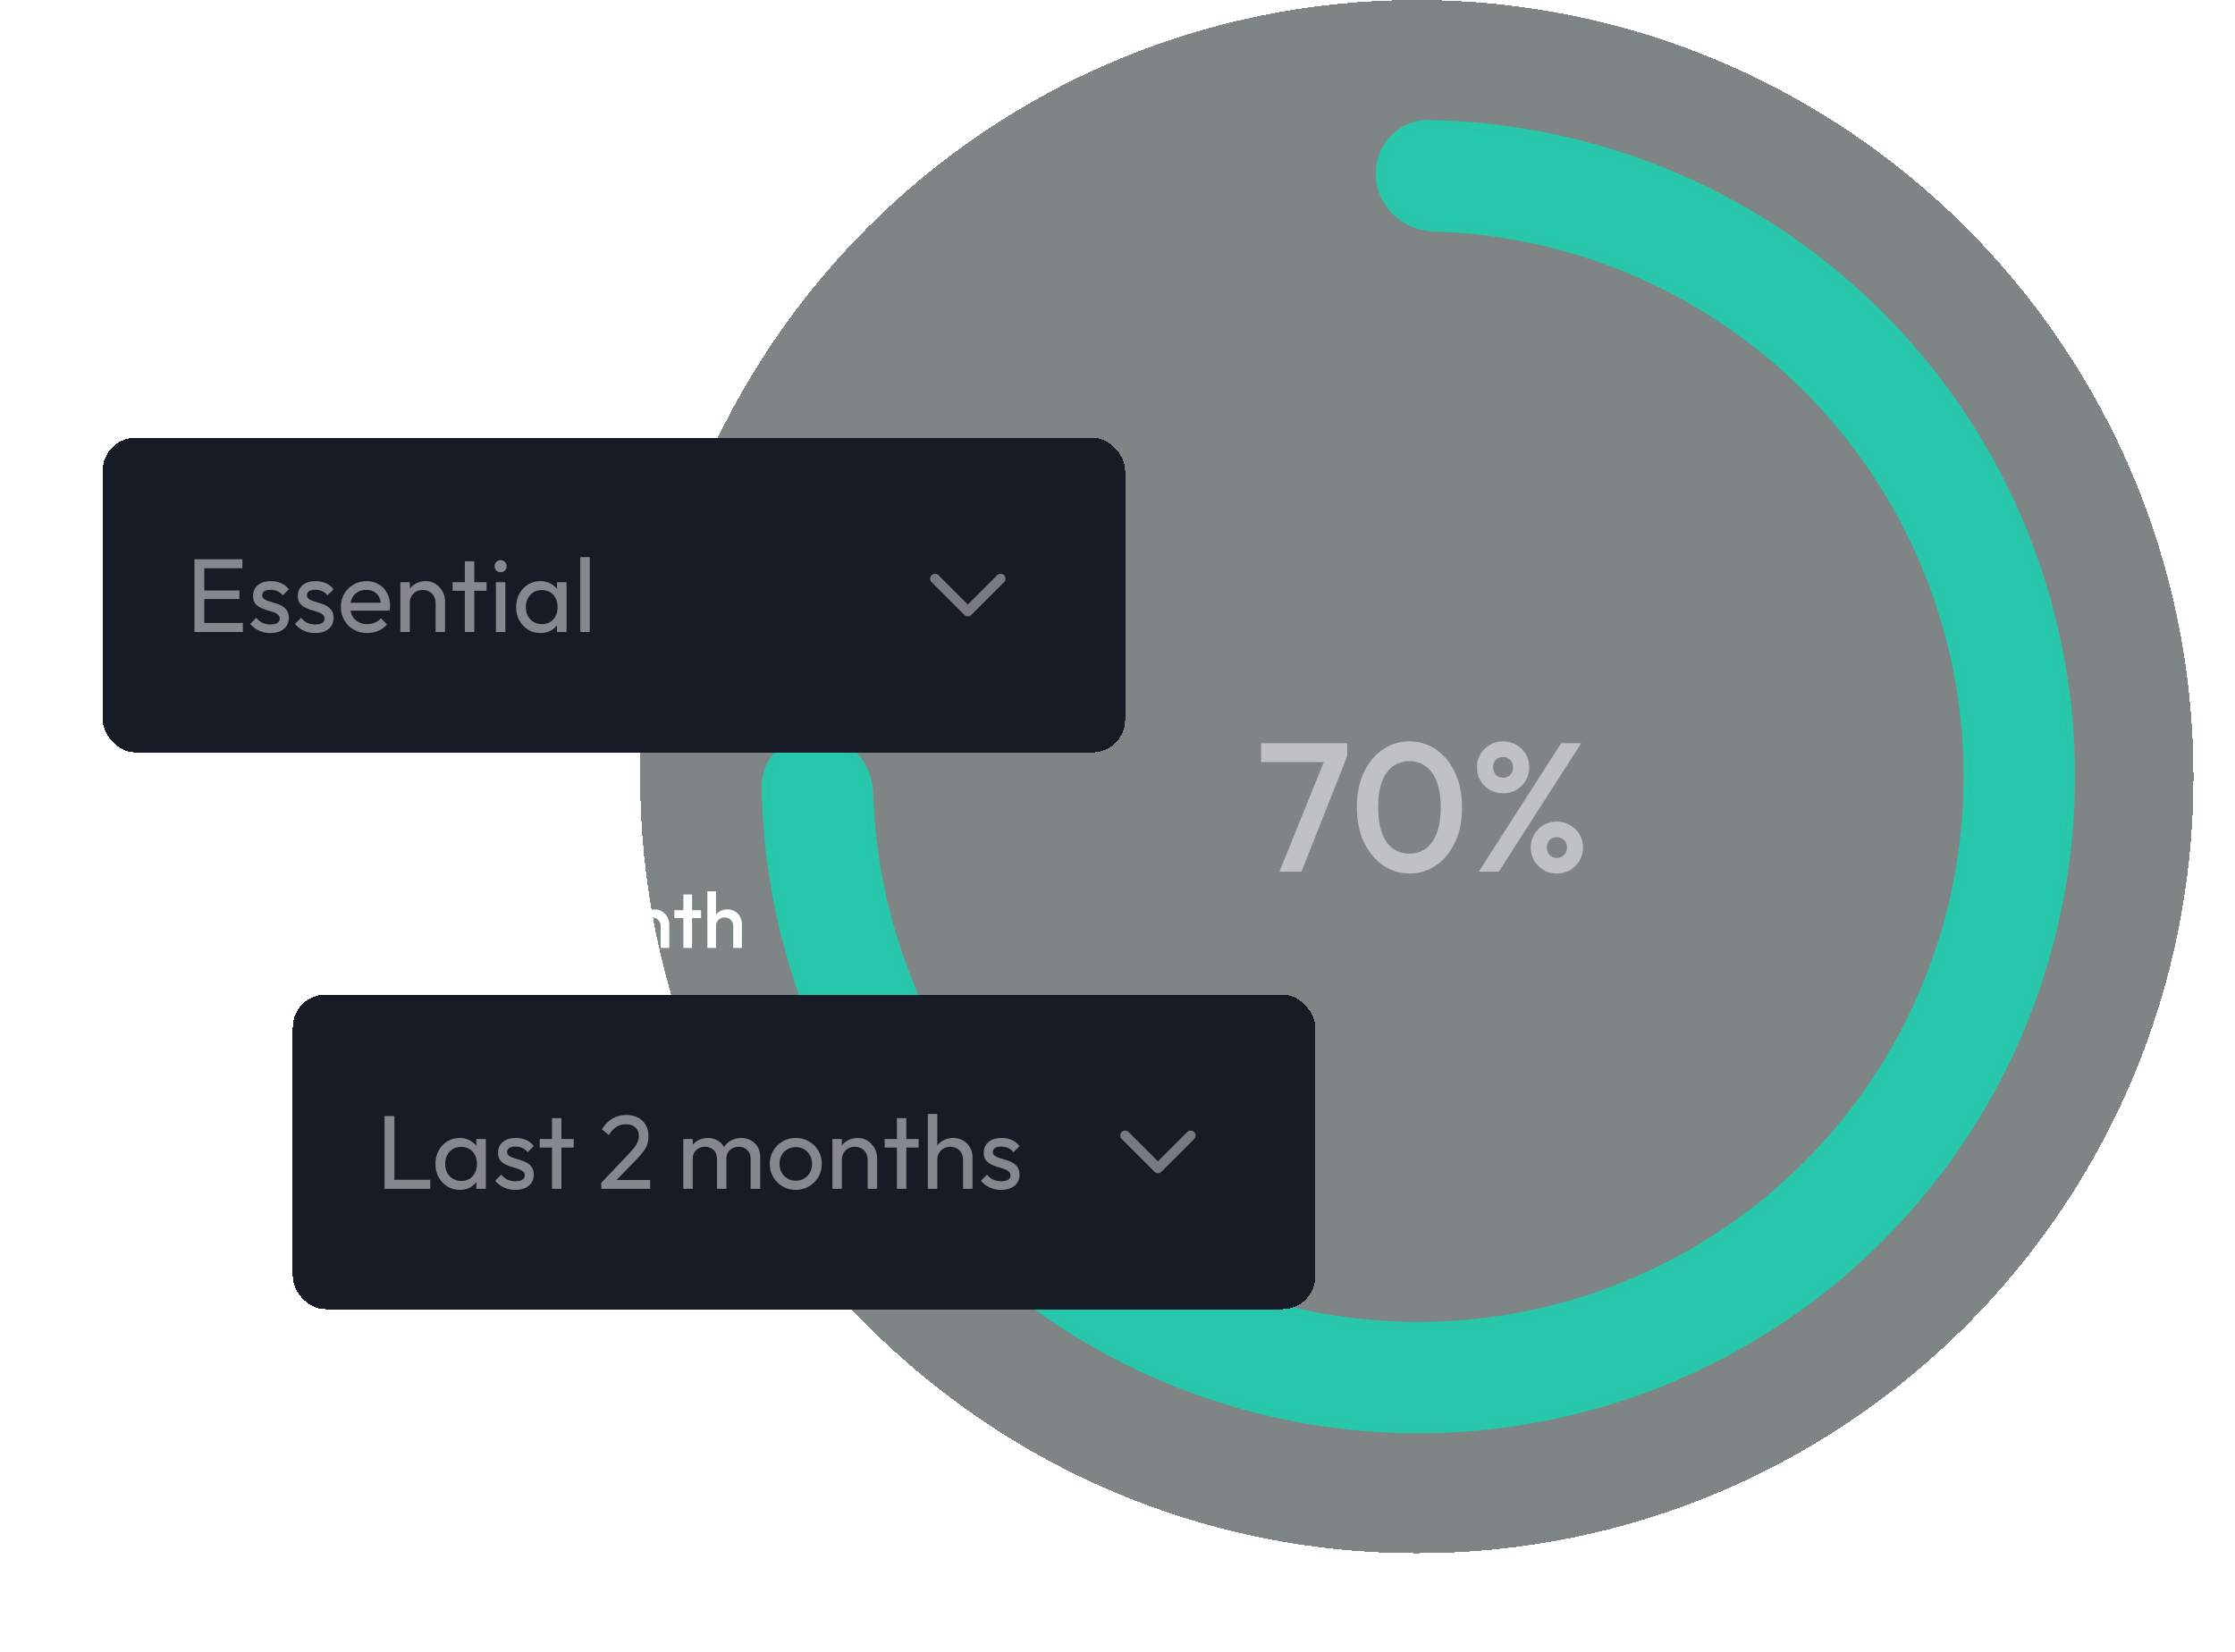
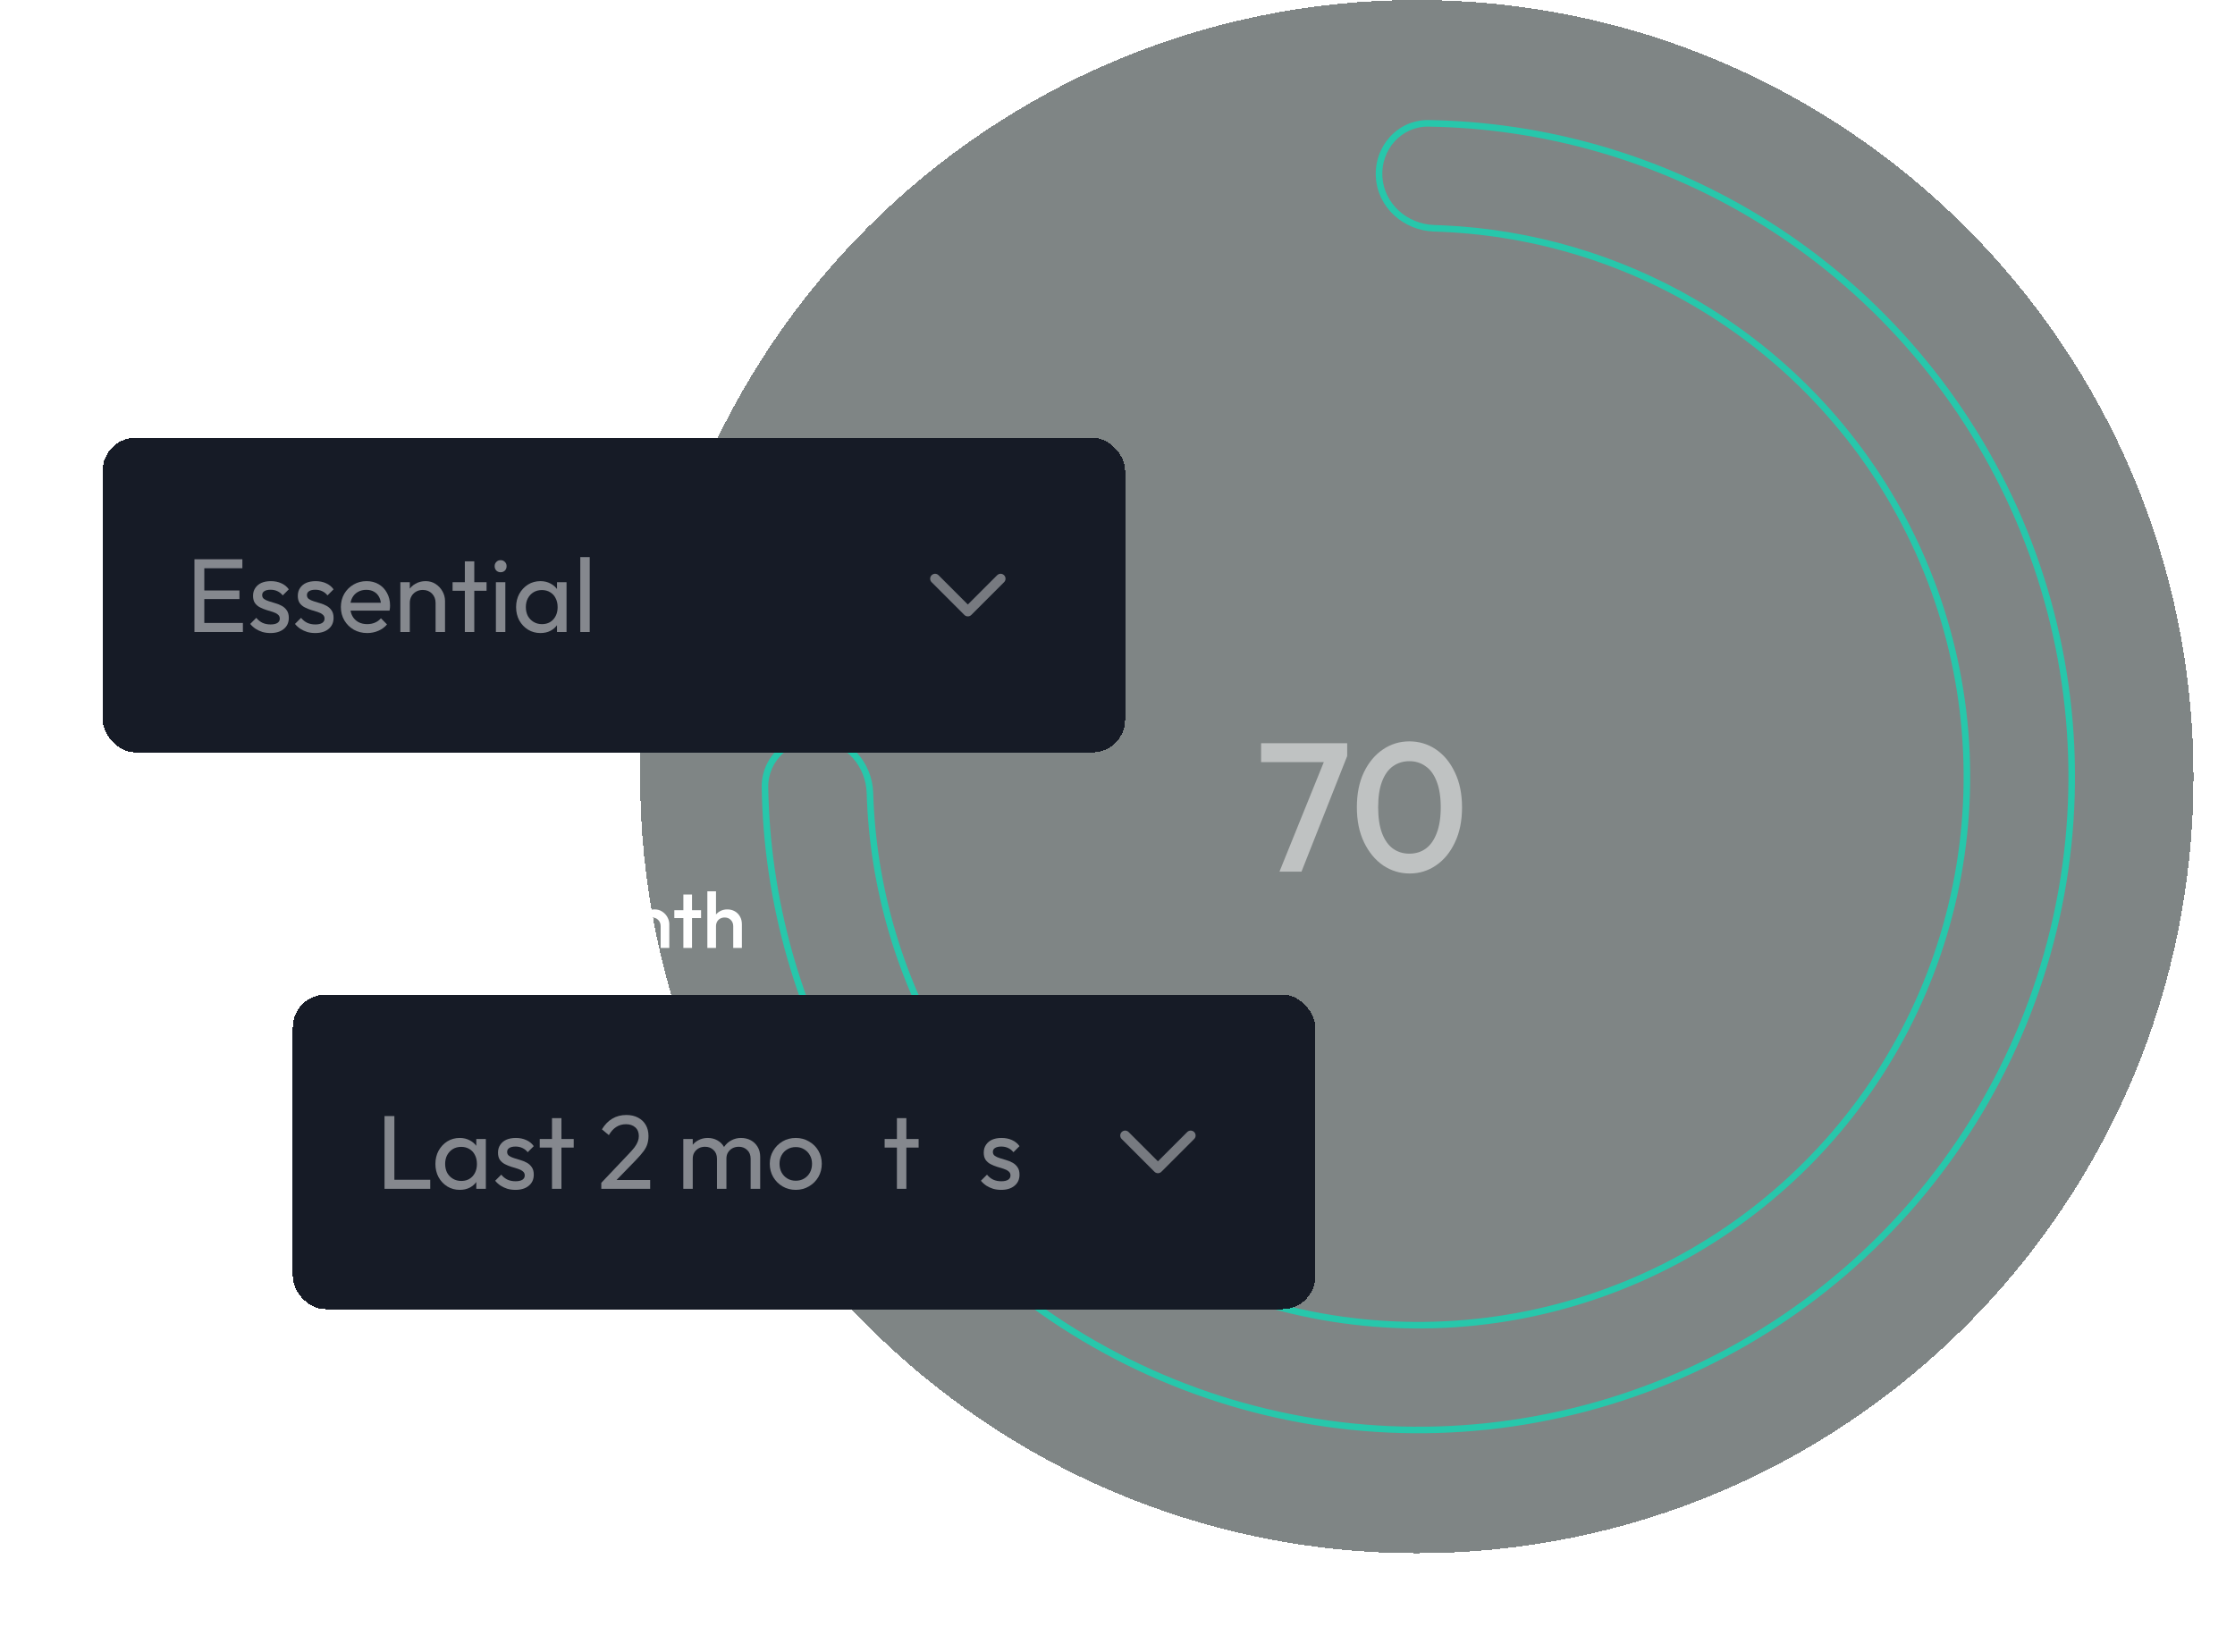
<svg xmlns="http://www.w3.org/2000/svg" fill="none" height="252" viewBox="0 0 341 252" width="341">
  <filter id="a" color-interpolation-filters="sRGB" filterUnits="userSpaceOnUse" height="322.587" width="322.587" x="54.873" y="-42.794">
    <feFlood flood-opacity="0" result="BackgroundImageFix" />
    <feColorMatrix in="SourceAlpha" result="hardAlpha" type="matrix" values="0 0 0 0 0 0 0 0 0 0 0 0 0 0 0 0 0 0 127 0" />
    <feOffset />
    <feGaussianBlur stdDeviation="21.397" />
    <feComposite in2="hardAlpha" operator="out" />
    <feColorMatrix type="matrix" values="0 0 0 0 0.319 0 0 0 0 0.319 0 0 0 0 0.319 0 0 0 0.15 0" />
    <feBlend in2="BackgroundImageFix" mode="normal" result="effect1_dropShadow_244_6524" />
    <feBlend in="SourceGraphic" in2="effect1_dropShadow_244_6524" mode="normal" result="shape" />
  </filter>
  <filter id="b" color-interpolation-filters="sRGB" filterUnits="userSpaceOnUse" height="52" width="160" x="42.667" y="149.76">
    <feFlood flood-opacity="0" result="BackgroundImageFix" />
    <feColorMatrix in="SourceAlpha" result="hardAlpha" type="matrix" values="0 0 0 0 0 0 0 0 0 0 0 0 0 0 0 0 0 0 127 0" />
    <feOffset dy="1" />
    <feGaussianBlur stdDeviation="1" />
    <feComposite in2="hardAlpha" operator="out" />
    <feColorMatrix type="matrix" values="0 0 0 0 0.063 0 0 0 0 0.094 0 0 0 0 0.157 0 0 0 0.05 0" />
    <feBlend in2="BackgroundImageFix" mode="normal" result="effect1_dropShadow_244_6524" />
    <feBlend in="SourceGraphic" in2="effect1_dropShadow_244_6524" mode="normal" result="shape" />
  </filter>
  <filter id="c" color-interpolation-filters="sRGB" filterUnits="userSpaceOnUse" height="52" width="160" x="13.667" y="64.8">
    <feFlood flood-opacity="0" result="BackgroundImageFix" />
    <feColorMatrix in="SourceAlpha" result="hardAlpha" type="matrix" values="0 0 0 0 0 0 0 0 0 0 0 0 0 0 0 0 0 0 127 0" />
    <feOffset dy="1" />
    <feGaussianBlur stdDeviation="1" />
    <feComposite in2="hardAlpha" operator="out" />
    <feColorMatrix type="matrix" values="0 0 0 0 0.063 0 0 0 0 0.094 0 0 0 0 0.157 0 0 0 0.05 0" />
    <feBlend in2="BackgroundImageFix" mode="normal" result="effect1_dropShadow_244_6524" />
    <feBlend in="SourceGraphic" in2="effect1_dropShadow_244_6524" mode="normal" result="shape" />
  </filter>
  <clipPath id="d">
    <rect height="252" rx="20" width="341" />
  </clipPath>
  <g clip-path="url(#d)">
    <g filter="url(#a)">
      <path d="m216.167 0c65.446 0 118.5 53.054 118.5 118.5 0 65.446-53.054 118.5-118.5 118.5s-118.5-53.054-118.5-118.5c0-65.446 53.054-118.5 118.5-118.5z" fill="#000c0c" fill-opacity=".5" shape-rendering="crispEdges" />
    </g>
-     <path d="m225.622 133 12.572-19.6h3.052l-12.572 19.6zm11.9.28c-.728 0-1.4-.177-2.016-.532-.598-.355-1.074-.831-1.428-1.428-.355-.597-.532-1.269-.532-2.016s.177-1.409.532-1.988c.354-.597.83-1.073 1.428-1.428.597-.355 1.269-.532 2.016-.532.746 0 1.418.177 2.016.532.616.355 1.101.831 1.456 1.428.354.579.532 1.241.532 1.988s-.178 1.419-.532 2.016c-.355.597-.831 1.073-1.428 1.428-.598.355-1.279.532-2.044.532zm0-2.38c.466 0 .84-.149 1.12-.448.298-.299.448-.681.448-1.148 0-.448-.15-.821-.448-1.12-.299-.299-.672-.448-1.12-.448s-.812.149-1.092.448-.42.672-.42 1.12c0 .467.14.849.42 1.148s.644.448 1.092.448zm-8.204-9.856c-.728 0-1.4-.177-2.016-.532-.598-.355-1.074-.831-1.428-1.428-.355-.597-.532-1.269-.532-2.016s.177-1.409.532-1.988c.354-.597.83-1.073 1.428-1.428.597-.355 1.269-.532 2.016-.532.746 0 1.418.177 2.016.532.616.355 1.101.831 1.456 1.428.354.579.532 1.241.532 1.988s-.178 1.419-.532 2.016c-.355.597-.831 1.073-1.428 1.428-.598.355-1.279.532-2.044.532zm0-2.38c.466 0 .84-.149 1.12-.448s.42-.681.42-1.148-.15-.84-.448-1.12c-.28-.299-.644-.448-1.092-.448s-.812.149-1.092.448c-.28.28-.42.653-.42 1.12s.14.849.42 1.148.644.448 1.092.448z" fill="#fff" fill-opacity=".5" />
    <path d="m215.086 133.28c-1.475 0-2.828-.411-4.06-1.232-1.213-.84-2.184-2.016-2.912-3.528s-1.092-3.295-1.092-5.348.355-3.827 1.064-5.32c.728-1.512 1.699-2.679 2.912-3.5s2.557-1.232 4.032-1.232c1.493 0 2.847.411 4.06 1.232s2.175 1.988 2.884 3.5c.728 1.493 1.092 3.276 1.092 5.348 0 2.053-.364 3.836-1.092 5.348-.709 1.512-1.671 2.679-2.884 3.5-1.195.821-2.529 1.232-4.004 1.232zm-.056-3.024c.971 0 1.811-.261 2.52-.784s1.26-1.307 1.652-2.352c.411-1.045.616-2.361.616-3.948 0-1.568-.205-2.875-.616-3.92-.392-1.045-.952-1.82-1.68-2.324-.709-.523-1.54-.784-2.492-.784s-1.792.261-2.52.784c-.709.504-1.26 1.279-1.652 2.324-.392 1.027-.588 2.333-.588 3.92s.196 2.903.588 3.948.943 1.829 1.652 2.352c.728.523 1.568.784 2.52.784z" fill="#fff" fill-opacity=".5" />
    <path d="m195.211 133 7.14-17.64h3.192l-6.972 17.64zm-2.8-16.716v-2.884h13.132v1.96l-1.372.924z" fill="#fff" fill-opacity=".5" />
-     <path d="m124.856 113.074c-4.132-.245-7.71 2.91-7.643 7.049.287 17.525 5.215 34.71 14.343 49.777 10.427 17.21 25.84 30.842 44.195 39.086 18.356 8.244 38.784 10.712 58.574 7.074 19.79-3.637 38.006-13.207 52.23-27.439 14.224-14.233 23.784-32.455 27.409-52.247 3.626-19.792 1.147-40.219-7.109-58.569-8.255-18.35-21.896-33.756-39.111-44.172-15.073-9.12-32.261-14.037-49.786-14.313-4.14-.065-7.292 3.515-7.044 7.647.247 4.132 3.802 7.247 7.94 7.367 14.484.423 28.66 4.58 41.129 12.125 14.614 8.842 26.194 21.92 33.201 37.497 7.008 15.577 9.113 32.917 6.035 49.718s-11.192 32.269-23.267 44.351c-12.074 12.081-27.537 20.205-44.337 23.292-16.799 3.088-34.14.994-49.721-6.005-15.581-6.998-28.666-18.57-37.517-33.179-7.552-12.465-11.717-26.638-12.149-41.122-.123-4.138-3.239-7.691-7.372-7.936z" fill="#02e3bb" fill-opacity=".7" />
    <path d="m234.506 217.043c-19.99 3.675-40.624 1.183-59.164-7.145s-34.11-22.096-44.641-39.479c-9.221-15.219-14.198-32.578-14.487-50.28-.078-4.771 4.04-8.339 8.701-8.063 4.704.279 8.176 4.306 8.313 8.904.427 14.312 4.542 28.317 12.004 40.635 8.746 14.435 21.675 25.869 37.072 32.784 15.396 6.915 32.531 8.984 49.131 5.933s31.879-11.078 43.81-23.016 19.949-27.222 22.99-43.823c3.041-16.602.962-33.736-5.963-49.128-6.924-15.392-18.366-28.314-32.806-37.051-12.322-7.455-26.33-11.562-40.642-11.981-4.598-.135-8.627-3.604-8.908-8.307-.279-4.661 3.286-8.781 8.057-8.706 17.702.279 35.064 5.246 50.289 14.457 17.389 10.521 31.167 26.082 39.506 44.617 8.338 18.535 10.843 39.168 7.18 59.16-3.662 19.992-13.317 38.398-27.685 52.774-14.367 14.376-32.767 24.041-52.757 27.715zm-58.754-8.057c18.355 8.244 38.784 10.712 58.574 7.074 19.79-3.637 38.006-13.207 52.23-27.439 14.224-14.233 23.782-32.455 27.408-52.247l.166-.928c3.381-19.502.851-39.578-7.275-57.642-8.255-18.35-21.896-33.756-39.112-44.172-15.072-9.119-32.26-14.037-49.785-14.313-4.139-.065-7.291 3.515-7.044 7.647.248 4.132 3.803 7.246 7.94 7.367l1.357.051c13.559.615 26.81 4.502 38.599 11.376l1.173.698c14.386 8.704 25.831 21.512 32.869 36.768l.332.728c7.008 15.577 9.113 32.917 6.035 49.718-3.03 16.539-10.94 31.786-22.704 43.782l-.563.568c-11.885 11.893-27.055 19.951-43.55 23.145l-.787.149c-16.799 3.087-34.14.992-49.721-6.006-15.581-6.999-28.665-18.57-37.516-33.179-7.552-12.465-11.718-26.638-12.149-41.122-.12-4.008-3.048-7.468-6.988-7.903l-.385-.032c-4.132-.245-7.71 2.909-7.642 7.048.277 16.977 4.91 33.636 13.499 48.358l.843 1.419c10.427 17.209 25.841 30.842 44.196 39.086z" fill="#02e3bb" fill-opacity=".7" />
    <g fill="#fff">
      <path d="m111.871 144.64v-3.324c0-.384-.124-.7-.372-.948-.24-.248-.552-.372-.936-.372-.256 0-.484.056-.684.168s-.356.268-.468.468-.168.428-.168.684l-.516-.288c0-.44.096-.828.288-1.164.192-.344.456-.612.792-.804.344-.2.728-.3 1.152-.3.432 0 .816.096 1.152.288s.6.46.792.804c.192.336.288.728.288 1.176v3.612zm-3.948 0v-8.64h1.32v8.64z" />
      <path d="m104.264 144.64v-8.16h1.32v8.16zm-1.38-4.56v-1.2h4.08v1.2z" />
      <path d="m100.797 144.64v-3.324c0-.384-.124-.7-.372-.948-.24-.248-.552-.372-.936-.372-.256 0-.484.056-.684.168s-.356.268-.468.468-.168.428-.168.684l-.516-.288c0-.44.096-.828.288-1.164.192-.344.456-.612.792-.804.344-.2.728-.3 1.152-.3.432 0 .816.112 1.152.336.336.216.6.5.792.852.192.344.288.704.288 1.08v3.612zm-3.948 0v-5.76h1.32v5.76z" />
      <path d="m92.727 144.76c-.56 0-1.068-.132-1.524-.396-.456-.272-.82-.636-1.092-1.092-.264-.456-.396-.964-.396-1.524s.132-1.064.396-1.512c.272-.448.636-.804 1.092-1.068.456-.272.964-.408 1.524-.408.568 0 1.08.132 1.536.396s.816.624 1.08 1.08c.272.448.408.952.408 1.512s-.136 1.068-.408 1.524c-.264.456-.624.82-1.08 1.092-.456.264-.968.396-1.536.396zm0-1.272c.328 0 .616-.072.864-.216.256-.152.452-.36.588-.624.144-.264.216-.564.216-.9s-.072-.632-.216-.888-.34-.456-.588-.6c-.248-.152-.536-.228-.864-.228-.32 0-.608.076-.864.228-.248.144-.444.344-.588.6-.136.256-.204.552-.204.888s.068.636.204.9c.144.264.34.472.588.624.256.144.544.216.864.216z" />
      <path d="m80.165 144.64v-8.4h.96l3.492 5.748h-.624l3.492-5.748h.96v8.4h-1.38v-5.976l.312.084-2.592 4.26h-.96l-2.592-4.26.312-.084v5.976z" />
      <path d="m73.924 144.64v-8.16h1.32v8.16zm-1.38-4.56v-1.2h4.08v1.2z" />
      <path d="m69.946 144.76c-.568 0-1.084-.132-1.548-.396-.456-.264-.816-.624-1.08-1.08s-.396-.964-.396-1.524c0-.568.132-1.076.396-1.524.264-.456.624-.816 1.08-1.08.464-.264.98-.396 1.548-.396.448 0 .864.088 1.248.264.392.168.724.412.996.732l-.864.876c-.168-.2-.372-.348-.612-.444-.232-.104-.488-.156-.768-.156-.328 0-.62.076-.876.228-.248.144-.444.344-.588.6-.136.256-.204.556-.204.9 0 .336.068.636.204.9.144.256.34.46.588.612.256.144.548.216.876.216.28 0 .536-.048.768-.144.24-.104.444-.256.612-.456l.864.876c-.272.32-.604.568-.996.744-.384.168-.8.252-1.248.252z" />
      <path d="m63.56 144.76c-.576 0-1.096-.128-1.56-.384-.456-.264-.82-.624-1.092-1.08-.264-.456-.396-.968-.396-1.536s.132-1.076.396-1.524c.264-.456.62-.816 1.068-1.08.456-.264.96-.396 1.512-.396.536 0 1.008.124 1.416.372.416.248.74.588.972 1.02.24.432.36.924.36 1.476 0 .096-.008.196-.024.3-.008.096-.024.204-.048.324h-4.728v-1.08h4.044l-.492.432c-.016-.352-.084-.648-.204-.888s-.292-.424-.516-.552c-.216-.128-.484-.192-.804-.192-.336 0-.628.072-.876.216s-.44.348-.576.612c-.136.256-.204.564-.204.924s.072.676.216.948.348.484.612.636c.264.144.568.216.912.216.296 0 .568-.052.816-.156.256-.104.472-.256.648-.456l.84.852c-.28.328-.62.576-1.02.744s-.824.252-1.272.252z" />
      <path d="m58.095 144.64v-8.64h1.32v8.64z" />
      <path d="m54.361 144.76c-.576 0-1.096-.128-1.56-.384-.456-.264-.82-.624-1.092-1.08-.264-.456-.396-.968-.396-1.536s.132-1.076.396-1.524c.264-.456.62-.816 1.068-1.08.456-.264.96-.396 1.512-.396.536 0 1.008.124 1.416.372.416.248.74.588.972 1.02.24.432.36.924.36 1.476 0 .096-.008.196-.024.3-.008.096-.024.204-.048.324h-4.728v-1.08h4.044l-.492.432c-.016-.352-.084-.648-.204-.888s-.292-.424-.516-.552c-.216-.128-.484-.192-.804-.192-.336 0-.628.072-.876.216s-.44.348-.576.612c-.136.256-.204.564-.204.924s.072.676.216.948.348.484.612.636c.264.144.568.216.912.216.296 0 .568-.052.816-.156.256-.104.472-.256.648-.456l.84.852c-.28.328-.62.576-1.02.744s-.824.252-1.272.252z" />
      <path d="m47.607 144.76c-.664 0-1.228-.12-1.692-.36s-.88-.592-1.248-1.056l.936-.936c.232.336.508.6.828.792.32.184.728.276 1.224.276.464 0 .832-.096 1.104-.288.28-.192.42-.456.42-.792 0-.28-.072-.508-.216-.684s-.336-.32-.576-.432c-.232-.12-.492-.224-.78-.312-.28-.096-.564-.2-.852-.312-.28-.12-.54-.268-.78-.444-.232-.176-.42-.404-.564-.684s-.216-.636-.216-1.068c0-.496.12-.916.36-1.26.248-.352.58-.62.996-.804s.88-.276 1.392-.276c.552 0 1.044.108 1.476.324.44.216.796.492 1.068.828l-.936.936c-.24-.272-.492-.472-.756-.6-.256-.136-.552-.204-.888-.204-.416 0-.744.084-.984.252-.232.168-.348.404-.348.708 0 .256.072.464.216.624.144.152.332.284.564.396.24.104.5.204.78.3.288.096.572.204.852.324.288.12.548.276.78.468.24.184.432.424.576.72s.216.668.216 1.116c0 .752-.268 1.348-.804 1.788-.528.44-1.244.66-2.148.66z" />
    </g>
    <g filter="url(#b)">
      <rect fill="#161b26" height="48" rx="5" shape-rendering="crispEdges" width="156" x="44.667" y="150.76" />
      <g fill="#85888e">
        <path d="m152.749 180.552c-.427 0-.832-.053-1.216-.16-.373-.117-.72-.277-1.04-.48-.32-.213-.597-.464-.832-.752l.928-.928c.277.341.597.597.96.768.363.16.768.24 1.216.24s.795-.075 1.04-.224c.245-.16.368-.379.368-.656s-.101-.491-.304-.64c-.192-.16-.443-.288-.752-.384-.309-.107-.64-.208-.992-.304-.341-.107-.667-.24-.976-.4s-.565-.379-.768-.656c-.192-.277-.288-.645-.288-1.104s.112-.853.336-1.184c.224-.341.533-.603.928-.784.405-.181.891-.272 1.456-.272.597 0 1.125.107 1.584.32.469.203.853.512 1.152.928l-.928.928c-.213-.277-.48-.491-.8-.64-.309-.149-.661-.224-1.056-.224-.416 0-.736.075-.96.224-.213.139-.32.336-.32.592s.096.453.288.592.443.256.752.352c.32.096.651.197.992.304.341.096.667.229.976.4s.56.4.752.688c.203.288.304.667.304 1.136 0 .715-.256 1.28-.768 1.696-.501.416-1.179.624-2.032.624z" />
-         <path d="m146.943 180.392v-4.432c0-.576-.181-1.051-.544-1.424s-.832-.56-1.408-.56c-.384 0-.725.085-1.024.256s-.533.405-.704.704-.256.64-.256 1.024l-.592-.336c0-.576.128-1.088.384-1.536s.613-.8 1.072-1.056c.459-.267.976-.4 1.552-.4s1.083.128 1.52.384c.448.256.8.613 1.056 1.072s.384.987.384 1.584v4.72zm-5.376 0v-11.424h1.44v11.424z" />
        <path d="m136.845 180.392v-10.784h1.44v10.784zm-1.872-6.288v-1.312h5.184v1.312z" />
-         <path d="m132.381 180.392v-4.432c0-.576-.182-1.051-.544-1.424-.363-.373-.832-.56-1.408-.56-.384 0-.726.085-1.024.256-.299.171-.534.405-.704.704-.171.299-.256.64-.256 1.024l-.592-.336c0-.576.128-1.088.384-1.536s.613-.8 1.072-1.056c.458-.267.976-.4 1.552-.4s1.082.144 1.52.432c.448.288.8.667 1.056 1.136.256.459.384.949.384 1.472v4.72zm-5.376 0v-7.6h1.44v7.6z" />
        <path d="m121.414 180.552c-.746 0-1.418-.176-2.016-.528-.597-.352-1.072-.827-1.424-1.424-.352-.608-.528-1.285-.528-2.032 0-.736.176-1.397.528-1.984.352-.597.827-1.072 1.424-1.424.598-.352 1.27-.528 2.016-.528.736 0 1.403.176 2 .528.608.341 1.088.811 1.44 1.408s.528 1.264.528 2c0 .747-.176 1.424-.528 2.032-.352.597-.832 1.072-1.44 1.424-.597.352-1.264.528-2 .528zm0-1.392c.48 0 .907-.112 1.28-.336.374-.224.667-.528.88-.912.214-.395.32-.843.32-1.344 0-.491-.112-.928-.336-1.312-.213-.384-.506-.683-.88-.896-.362-.224-.784-.336-1.264-.336s-.906.112-1.28.336c-.373.213-.666.512-.88.896-.213.384-.32.821-.32 1.312 0 .501.107.949.32 1.344.214.384.507.688.88.912.374.224.8.336 1.28.336z" />
        <path d="m104.255 180.392v-7.6h1.44v7.6zm5.136 0v-4.592c0-.565-.176-1.008-.528-1.328-.342-.331-.774-.496-1.296-.496-.352 0-.667.075-.944.224-.278.149-.502.357-.672.624-.171.267-.256.587-.256.96l-.592-.288c0-.576.122-1.077.368-1.504.256-.427.602-.757 1.04-.992.437-.245.928-.368 1.472-.368.533 0 1.013.117 1.44.352.437.235.778.565 1.024.992.256.427.384.933.384 1.52v4.896zm5.136 0v-4.592c0-.565-.176-1.008-.528-1.328-.342-.331-.768-.496-1.28-.496-.352 0-.672.075-.96.224-.278.149-.502.357-.672.624-.171.267-.256.587-.256.96l-.816-.288c.032-.587.186-1.088.464-1.504.288-.427.656-.757 1.104-.992.448-.245.938-.368 1.472-.368.554 0 1.05.117 1.488.352.437.235.784.565 1.04.992.266.427.4.939.4 1.536v4.88z" />
        <path d="m91.742 179.48 4.096-4.32c.416-.427.741-.795.976-1.104.235-.32.4-.613.496-.88.107-.267.16-.544.16-.832 0-.565-.181-1.008-.544-1.328-.363-.32-.832-.48-1.408-.48-.565 0-1.061.139-1.488.416-.427.267-.805.683-1.136 1.248l-1.056-.88c.437-.725.965-1.269 1.584-1.632.619-.373 1.333-.56 2.144-.56.683 0 1.275.133 1.776.4.512.267.907.64 1.184 1.12.277.48.416 1.04.416 1.68 0 .459-.059.869-.176 1.232-.107.363-.304.736-.592 1.12-.277.373-.667.821-1.168 1.344l-3.312 3.408zm0 .912v-.912l1.28-.432h6.176v1.344z" />
        <path d="m84.22 180.392v-10.784h1.44v10.784zm-1.872-6.288v-1.312h5.184v1.312z" />
        <path d="m78.639 180.552c-.427 0-.832-.053-1.216-.16-.373-.117-.72-.277-1.04-.48-.32-.213-.597-.464-.832-.752l.928-.928c.277.341.597.597.96.768.363.16.768.24 1.216.24s.795-.075 1.04-.224c.245-.16.368-.379.368-.656s-.101-.491-.304-.64c-.192-.16-.443-.288-.752-.384-.309-.107-.64-.208-.992-.304-.341-.107-.667-.24-.976-.4s-.565-.379-.768-.656c-.192-.277-.288-.645-.288-1.104s.112-.853.336-1.184c.224-.341.533-.603.928-.784.405-.181.891-.272 1.456-.272.597 0 1.125.107 1.584.32.469.203.853.512 1.152.928l-.928.928c-.213-.277-.48-.491-.8-.64-.309-.149-.661-.224-1.056-.224-.416 0-.736.075-.96.224-.213.139-.32.336-.32.592s.096.453.288.592.443.256.752.352c.32.096.651.197.992.304.341.096.667.229.976.4s.56.4.752.688c.203.288.304.667.304 1.136 0 .715-.256 1.28-.768 1.696-.501.416-1.179.624-2.032.624z" />
        <path d="m70.143 180.552c-.693 0-1.323-.171-1.888-.512-.565-.352-1.013-.827-1.344-1.424-.32-.597-.48-1.269-.48-2.016s.16-1.419.48-2.016c.331-.597.773-1.072 1.328-1.424.565-.352 1.2-.528 1.904-.528.576 0 1.088.123 1.536.368.459.235.827.565 1.104.992.277.416.432.901.464 1.456v2.288c-.032.544-.187 1.029-.464 1.456-.267.427-.629.763-1.088 1.008-.448.235-.965.352-1.552.352zm.24-1.36c.715 0 1.291-.24 1.728-.72.437-.491.656-1.115.656-1.872 0-.523-.101-.976-.304-1.36-.192-.395-.469-.699-.832-.912-.363-.224-.784-.336-1.264-.336s-.907.112-1.28.336c-.363.224-.651.533-.864.928-.203.384-.304.827-.304 1.328 0 .512.101.965.304 1.36.213.384.507.688.88.912s.8.336 1.28.336zm2.288 1.2v-2.048l.272-1.856-.272-1.84v-1.856h1.456v7.6z" />
        <path d="m58.667 180.392v-11.104h1.504v11.104zm1.024 0v-1.376h5.952v1.376z" />
      </g>
      <path d="m171.667 172.26 5 5 5-5" stroke="#777a80" stroke-linecap="round" stroke-linejoin="round" stroke-width="1.5" />
    </g>
    <path d="m84.21 57.52c-.576 0-1.096-.128-1.56-.384-.456-.264-.82-.624-1.092-1.08-.264-.456-.396-.968-.396-1.536s.132-1.076.396-1.524c.264-.456.62-.816 1.068-1.08.456-.264.96-.396 1.512-.396.536 0 1.008.124 1.416.372.416.248.74.588.972 1.02.24.432.36.924.36 1.476 0 .096-.008.196-.024.3-.008.096-.024.204-.048.324h-4.728v-1.08h4.044l-.492.432c-.016-.352-.084-.648-.204-.888s-.292-.424-.516-.552c-.216-.128-.484-.192-.804-.192-.336 0-.628.072-.876.216s-.44.348-.576.612c-.136.256-.204.564-.204.924s.072.676.216.948.348.484.612.636c.264.144.568.216.912.216.296 0 .568-.052.816-.156.256-.104.472-.256.648-.456l.84.852c-.28.328-.62.576-1.02.744s-.824.252-1.272.252z" fill="#fff" />
    <path d="m77.657 57.52c-.44 0-.832-.092-1.176-.276-.344-.192-.616-.452-.816-.78-.192-.328-.288-.7-.288-1.116v-1.656c0-.416.1-.788.3-1.116s.472-.584.816-.768c.344-.192.732-.288 1.164-.288.52 0 .988.136 1.404.408.424.264.756.624.996 1.08.248.448.372.956.372 1.524 0 .56-.124 1.068-.372 1.524-.24.448-.572.804-.996 1.068-.416.264-.884.396-1.404.396zm-3.084 2.28v-8.16h1.32v1.548l-.228 1.404.228 1.392v3.816zm2.868-3.528c.32 0 .6-.072.84-.216.248-.152.44-.36.576-.624.144-.264.216-.568.216-.912s-.072-.648-.216-.912c-.136-.264-.328-.468-.576-.612-.24-.152-.52-.228-.84-.228s-.604.076-.852.228c-.248.144-.44.348-.576.612s-.204.568-.204.912.068.648.204.912.328.472.576.624c.248.144.532.216.852.216z" fill="#fff" />
    <path d="m70.363 57.46-2.46-5.82h1.452l1.68 4.272h-.42l1.776-4.272h1.464l-2.676 5.82zm-1.716 2.34 1.788-3.684.744 1.344-1.068 2.34z" fill="#fff" />
    <path d="m64.724 57.4v-8.16h1.38v8.16zm-2.736-7.14v-1.26h6.852v1.26z" fill="#fff" />
    <path d="m56.483 57.52c-.576 0-1.096-.128-1.56-.384-.456-.264-.82-.624-1.092-1.08-.264-.456-.396-.968-.396-1.536s.132-1.076.396-1.524c.264-.456.62-.816 1.068-1.08.456-.264.96-.396 1.512-.396.536 0 1.008.124 1.416.372.416.248.74.588.972 1.02.24.432.36.924.36 1.476 0 .096-.008.196-.024.3-.008.096-.024.204-.048.324h-4.728v-1.08h4.044l-.492.432c-.016-.352-.084-.648-.204-.888s-.292-.424-.516-.552c-.216-.128-.484-.192-.804-.192-.336 0-.628.072-.876.216s-.44.348-.576.612c-.136.256-.204.564-.204.924s.072.676.216.948.348.484.612.636c.264.144.568.216.912.216.296 0 .568-.052.816-.156.256-.104.472-.256.648-.456l.84.852c-.28.328-.62.576-1.02.744s-.824.252-1.272.252z" fill="#fff" />
    <path d="m50.535 57.52c-.32 0-.628-.04-.924-.12-.296-.088-.568-.208-.816-.36-.248-.16-.464-.352-.648-.576l.84-.84c.2.232.428.408.684.528.264.112.56.168.888.168.296 0 .52-.044.672-.132s.228-.216.228-.384c0-.176-.072-.312-.216-.408s-.332-.176-.564-.24c-.224-.072-.464-.144-.72-.216-.248-.072-.488-.168-.72-.288-.224-.128-.408-.3-.552-.516s-.216-.496-.216-.84c0-.368.084-.684.252-.948.176-.264.42-.468.732-.612.32-.144.7-.216 1.14-.216.464 0 .872.084 1.224.252.36.16.66.404.9.732l-.84.84c-.168-.208-.36-.364-.576-.468s-.464-.156-.744-.156c-.264 0-.468.04-.612.12s-.216.196-.216.348c0 .16.072.284.216.372s.328.164.552.228c.232.064.472.136.72.216.256.072.496.176.72.312.232.128.42.304.564.528.144.216.216.5.216.852 0 .56-.196 1.004-.588 1.332s-.924.492-1.596.492z" fill="#fff" />
    <path d="m45.989 57.4v-3.324c0-.384-.124-.7-.372-.948-.24-.248-.552-.372-.936-.372-.256 0-.484.056-.684.168s-.356.268-.468.468-.168.428-.168.684l-.516-.288c0-.44.096-.828.288-1.164.192-.344.456-.612.792-.804.344-.2.728-.3 1.152-.3.432 0 .816.112 1.152.336.336.216.6.5.792.852.192.344.288.704.288 1.08v3.612zm-3.948 0v-5.76h1.32v5.76z" fill="#fff" />
    <path d="m38.307 57.52c-.576 0-1.096-.128-1.56-.384-.456-.264-.82-.624-1.092-1.08-.264-.456-.396-.968-.396-1.536s.132-1.076.396-1.524c.264-.456.62-.816 1.068-1.08.456-.264.96-.396 1.512-.396.536 0 1.008.124 1.416.372.416.248.74.588.972 1.02.24.432.36.924.36 1.476 0 .096-.008.196-.024.3-.008.096-.024.204-.048.324h-4.728v-1.08h4.044l-.492.432c-.016-.352-.084-.648-.204-.888s-.292-.424-.516-.552c-.216-.128-.484-.192-.804-.192-.336 0-.628.072-.876.216s-.44.348-.576.612c-.136.256-.204.564-.204.924s.072.676.216.948.348.484.612.636c.264.144.568.216.912.216.296 0 .568-.052.816-.156.256-.104.472-.256.648-.456l.84.852c-.28.328-.62.576-1.02.744s-.824.252-1.272.252z" fill="#fff" />
    <path d="m31.754 57.52c-.44 0-.832-.092-1.176-.276-.344-.192-.616-.452-.816-.78-.192-.328-.288-.7-.288-1.116v-1.656c0-.416.1-.788.3-1.116s.472-.584.816-.768c.344-.192.732-.288 1.164-.288.52 0 .988.136 1.404.408.424.264.756.624.996 1.08.248.448.372.956.372 1.524 0 .56-.124 1.068-.372 1.524-.24.448-.572.804-.996 1.068-.416.264-.884.396-1.404.396zm-3.084 2.28v-8.16h1.32v1.548l-.228 1.404.228 1.392v3.816zm2.868-3.528c.32 0 .6-.072.84-.216.248-.152.44-.36.576-.624.144-.264.216-.568.216-.912s-.072-.648-.216-.912c-.136-.264-.328-.468-.576-.612-.24-.152-.52-.228-.84-.228s-.604.076-.852.228c-.248.144-.44.348-.576.612s-.204.568-.204.912.068.648.204.912.328.472.576.624c.248.144.532.216.852.216z" fill="#fff" />
    <path d="m26.213 57.4-1.656-2.436-.24-.216-2.232-3.108h1.596l1.476 2.136.228.204 2.412 3.42zm-4.236 0 2.328-3.228.768.948-1.56 2.28zm3.528-2.676-.78-.936 1.44-2.148h1.524z" fill="#fff" />
    <path d="m15.667 57.4v-8.4h1.38v8.4zm.948 0v-1.26h4.704v1.26zm0-3.684v-1.212h4.296v1.212zm0-3.456v-1.26h4.644v1.26z" fill="#fff" />
    <g filter="url(#c)">
      <rect fill="#161b26" height="48" rx="5" shape-rendering="crispEdges" width="156" x="15.667" y="65.8" />
      <g fill="#85888e">
        <path d="m88.536 95.432v-11.424h1.44v11.424z" />
        <path d="m82.455 95.592c-.693 0-1.323-.171-1.888-.512-.565-.352-1.013-.827-1.344-1.424-.32-.597-.48-1.269-.48-2.016s.16-1.419.48-2.016c.331-.597.773-1.072 1.328-1.424.565-.352 1.2-.528 1.904-.528.576 0 1.088.123 1.536.368.459.235.827.565 1.104.992.277.416.432.901.464 1.456v2.288c-.032.544-.187 1.029-.464 1.456-.267.427-.629.763-1.088 1.008-.448.235-.965.352-1.552.352zm.24-1.36c.715 0 1.291-.24 1.728-.72.437-.491.656-1.115.656-1.872 0-.523-.101-.976-.304-1.36-.192-.395-.469-.699-.832-.912-.363-.224-.784-.336-1.264-.336s-.907.112-1.28.336c-.363.224-.651.533-.864.928-.203.384-.304.827-.304 1.328 0 .512.101.965.304 1.36.213.384.507.688.88.912s.8.336 1.28.336zm2.288 1.2v-2.048l.272-1.856-.272-1.84v-1.856h1.456v7.6z" />
        <path d="m75.661 95.432v-7.6h1.44v7.6zm.72-9.12c-.267 0-.485-.085-.656-.256-.171-.181-.256-.405-.256-.672 0-.256.085-.469.256-.64.171-.181.389-.272.656-.272.267 0 .485.091.656.272.171.171.256.384.256.64 0 .267-.085.491-.256.672-.171.171-.389.256-.656.256z" />
        <path d="m70.923 95.432v-10.784h1.44v10.784zm-1.872-6.288v-1.312h5.184v1.312z" />
        <path d="m66.459 95.432v-4.432c0-.576-.181-1.051-.544-1.424-.363-.373-.832-.56-1.408-.56-.384 0-.725.085-1.024.256-.299.171-.533.405-.704.704-.171.299-.256.64-.256 1.024l-.592-.336c0-.576.128-1.088.384-1.536s.613-.8 1.072-1.056c.459-.267.976-.4 1.552-.4s1.083.144 1.52.432c.448.288.8.667 1.056 1.136.256.459.384.949.384 1.472v4.72zm-5.376 0v-7.6h1.44v7.6z" />
        <path d="m56.025 95.592c-.757 0-1.44-.171-2.048-.512-.608-.352-1.088-.827-1.44-1.424s-.528-1.275-.528-2.032c0-.747.171-1.419.512-2.016.352-.597.821-1.067 1.408-1.408.597-.352 1.264-.528 2-.528.704 0 1.323.16 1.856.48.544.32.965.763 1.264 1.328.309.565.464 1.205.464 1.92 0 .107-.005.224-.016.352-.011.117-.032.256-.064.416h-6.416v-1.2h5.648l-.528.464c0-.512-.091-.944-.272-1.296-.181-.363-.437-.64-.768-.832-.331-.203-.731-.304-1.2-.304-.491 0-.923.107-1.296.32s-.661.512-.864.896-.304.837-.304 1.36c0 .533.107 1.003.32 1.408.213.395.517.704.912.928.395.213.848.32 1.36.32.427 0 .816-.075 1.168-.224.363-.149.672-.373.928-.672l.928.944c-.363.427-.811.752-1.344.976-.523.224-1.083.336-1.68.336z" />
        <path d="m48.093 95.592c-.427 0-.832-.053-1.216-.16-.373-.117-.72-.277-1.04-.48-.32-.213-.597-.464-.832-.752l.928-.928c.277.341.597.597.96.768.363.16.768.24 1.216.24s.795-.075 1.04-.224c.245-.16.368-.379.368-.656s-.101-.491-.304-.64c-.192-.16-.443-.288-.752-.384-.309-.107-.64-.208-.992-.304-.341-.107-.667-.24-.976-.4-.309-.16-.565-.379-.768-.656-.192-.277-.288-.645-.288-1.104s.112-.853.336-1.184c.224-.341.533-.603.928-.784.405-.181.891-.272 1.456-.272.597 0 1.125.107 1.584.32.469.203.853.512 1.152.928l-.928.928c-.213-.277-.48-.491-.8-.64-.309-.149-.661-.224-1.056-.224-.416 0-.736.075-.96.224-.213.139-.32.336-.32.592s.096.453.288.592.443.256.752.352c.32.096.651.197.992.304.341.096.667.229.976.4.309.171.56.4.752.688.203.288.304.667.304 1.136 0 .715-.256 1.28-.768 1.696-.501.416-1.179.624-2.032.624z" />
        <path d="m41.264 95.592c-.427 0-.832-.053-1.216-.16-.373-.117-.72-.277-1.04-.48-.32-.213-.597-.464-.832-.752l.928-.928c.277.341.597.597.96.768.363.16.768.24 1.216.24s.795-.075 1.04-.224c.245-.16.368-.379.368-.656s-.101-.491-.304-.64c-.192-.16-.443-.288-.752-.384-.309-.107-.64-.208-.992-.304-.341-.107-.667-.24-.976-.4s-.565-.379-.768-.656c-.192-.277-.288-.645-.288-1.104s.112-.853.336-1.184c.224-.341.533-.603.928-.784.405-.181.891-.272 1.456-.272.597 0 1.125.107 1.584.32.469.203.853.512 1.152.928l-.928.928c-.213-.277-.48-.491-.8-.64-.309-.149-.661-.224-1.056-.224-.416 0-.736.075-.96.224-.213.139-.32.336-.32.592s.096.453.288.592.443.256.752.352c.32.096.651.197.992.304.341.096.667.229.976.4s.56.4.752.688c.203.288.304.667.304 1.136 0 .715-.256 1.28-.768 1.696-.501.416-1.179.624-2.032.624z" />
        <path d="m29.667 95.432v-11.104h1.504v11.104zm1.024 0v-1.376h6.368v1.376zm0-5.024v-1.312h5.84v1.312zm0-4.704v-1.376h6.288v1.376z" />
      </g>
      <path d="m142.667 87.3 5 5 5-5" stroke="#777a80" stroke-linecap="round" stroke-linejoin="round" stroke-width="1.5" />
    </g>
  </g>
</svg>